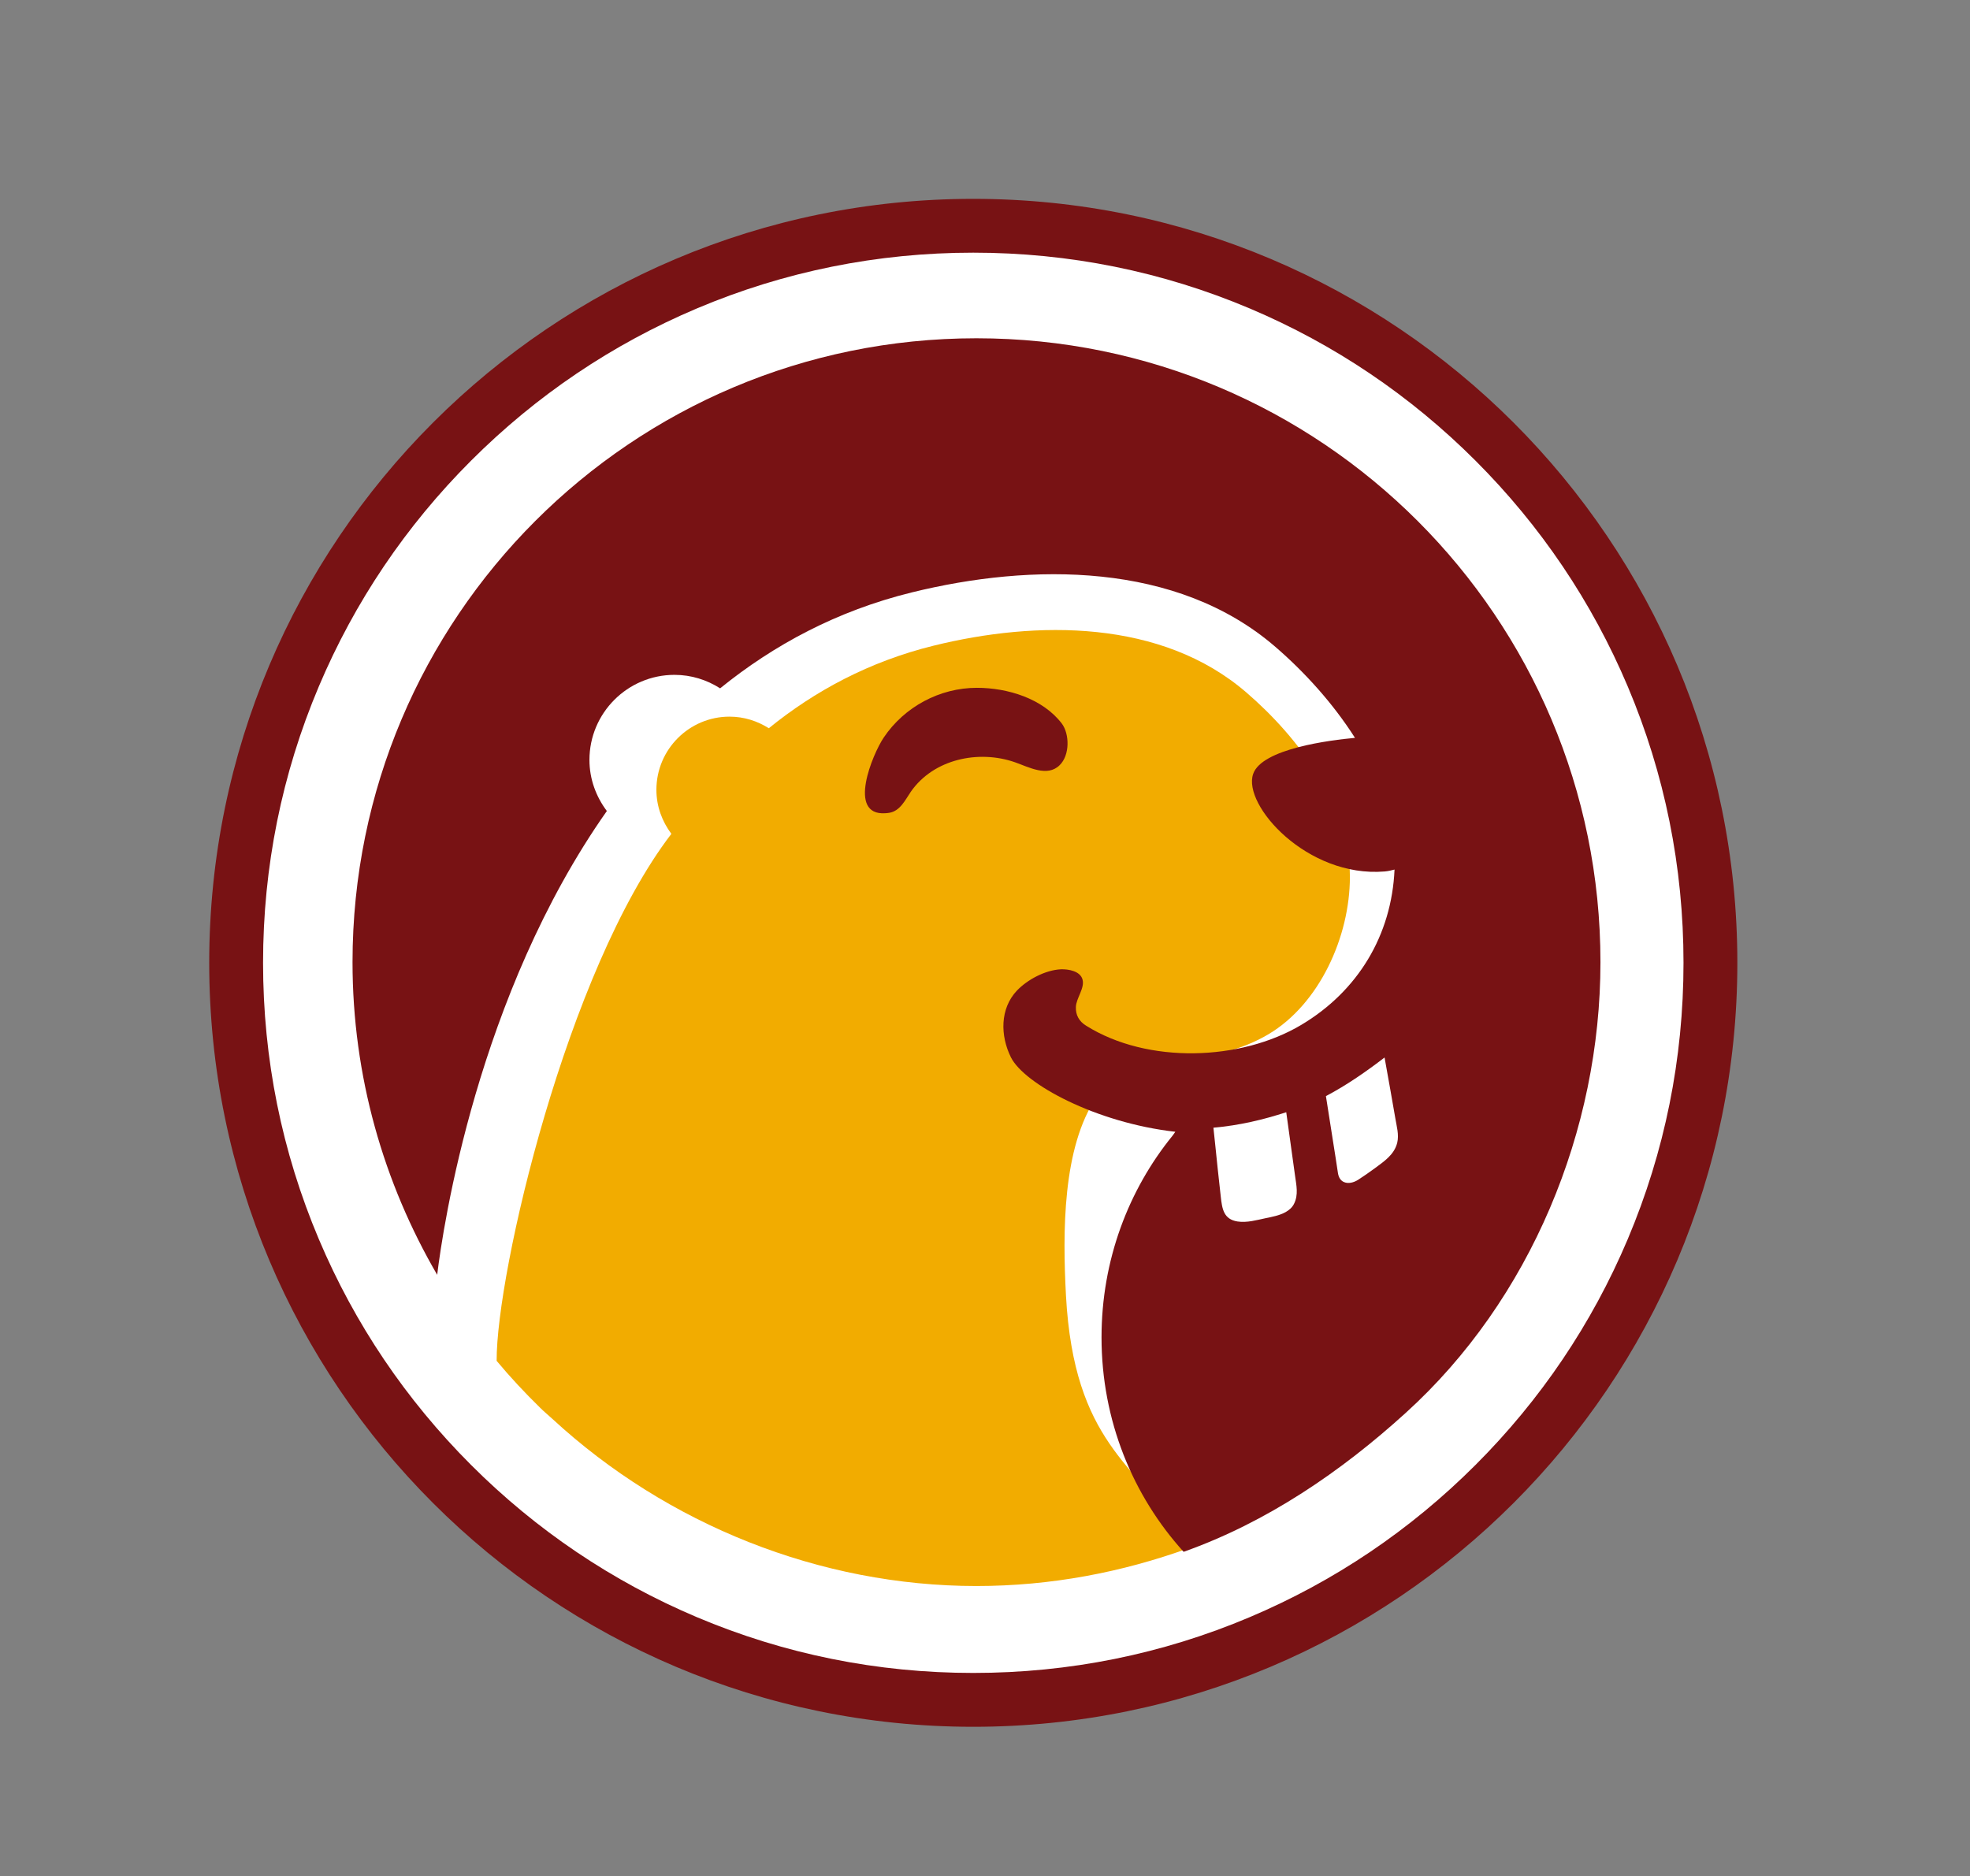
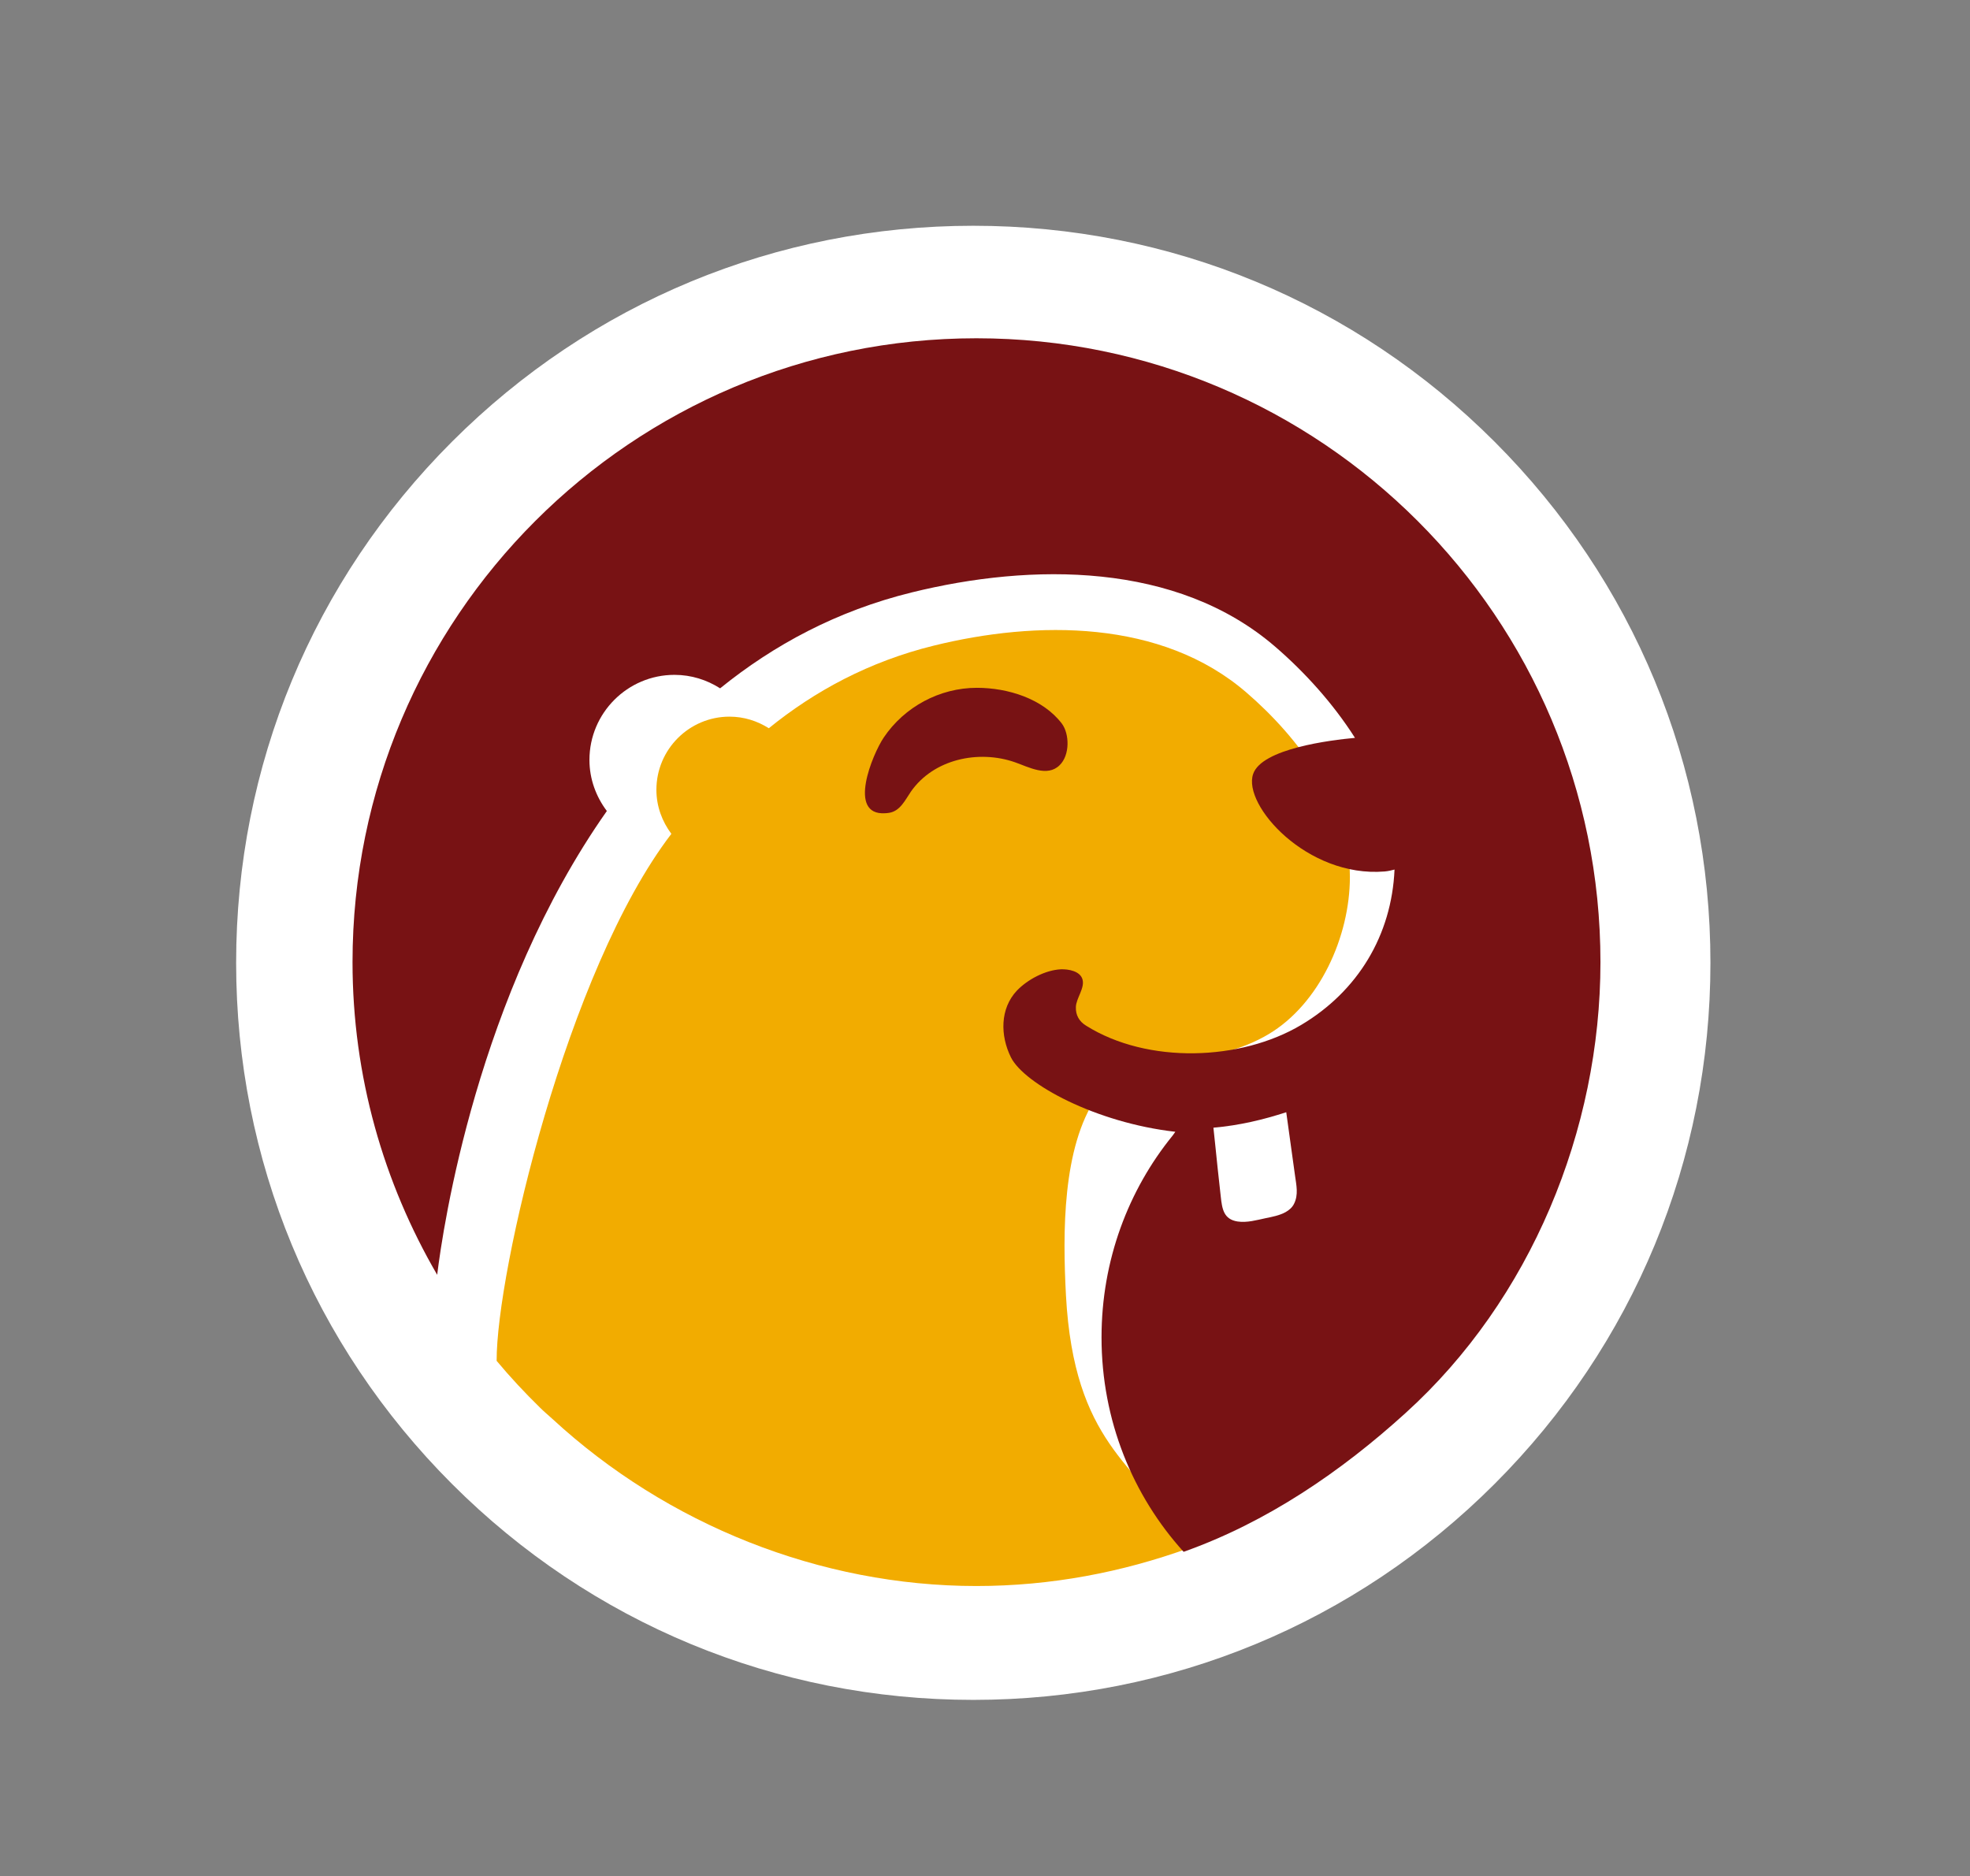
<svg xmlns="http://www.w3.org/2000/svg" id="Layer_1" x="0px" y="0px" viewBox="0 0 1177 1121" style="enable-background:new 0 0 1177 1121;" xml:space="preserve">
  <rect x="0" y="0" width="1177" height="1121" fill="#808080" stroke="none" />
  <style type="text/css"> .st0{clip-path:url(#SVGID_2_);} .st1{opacity:0.19;fill:#353534;} .st2{opacity:0.56;fill:url(#SVGID_3_);} .st3{opacity:0.19;fill:#515352;} .st4{opacity:0.03;fill:#FFFFFF;} .st5{fill:#F2AC00;} .st6{fill:#FFFFFF;} .st7{opacity:0.85;fill:#FFFFFF;} .st8{opacity:0.9;fill:#FFFFFF;} .st9{clip-path:url(#SVGID_7_);} .st10{opacity:0.56;fill:url(#SVGID_8_);} .st11{clip-path:url(#SVGID_10_);} .st12{opacity:0.56;fill:url(#SVGID_11_);} .st13{fill:#781214;} .st14{opacity:0.2;clip-path:url(#SVGID_13_);fill:url(#SVGID_14_);} .st15{opacity:0.3;clip-path:url(#SVGID_13_);fill:url(#SVGID_15_);} .st16{clip-path:url(#SVGID_19_);} .st17{opacity:0.56;fill:url(#SVGID_20_);} .st18{clip-path:url(#SVGID_22_);} .st19{opacity:0.56;fill:url(#SVGID_23_);} .st20{opacity:0.2;clip-path:url(#SVGID_25_);fill:url(#SVGID_26_);} .st21{fill:#A0A0A0;} .st22{fill:#EDEDED;} .st23{fill:none;stroke:#B3B3B3;stroke-width:0.5;stroke-miterlimit:3.864;} .st24{stroke:#000000;stroke-miterlimit:10;} .st25{fill:url(#SVGID_31_);} .st26{opacity:0.25;fill:url(#SVGID_32_);} .st27{fill:#E1051A;} .st28{opacity:0.38;fill:url(#SVGID_33_);} .st29{fill:url(#SVGID_34_);} .st30{opacity:0.25;fill:url(#SVGID_35_);} .st31{opacity:0.38;fill:url(#SVGID_36_);} .st32{fill:url(#SVGID_37_);} .st33{opacity:0.25;fill:url(#SVGID_38_);} .st34{opacity:0.38;fill:url(#SVGID_39_);} .st35{fill:url(#SVGID_40_);} .st36{opacity:0.25;fill:url(#SVGID_41_);} .st37{opacity:0.38;fill:url(#SVGID_42_);} .st38{opacity:0.6;} .st39{opacity:0.8;} .st40{fill:#DDDDDC;} .st41{opacity:0.2;fill:#F2AC00;} .st42{opacity:0.85;fill:#E5E5E5;} .st43{display:none;clip-path:url(#SVGID_46_);fill:#404041;} .st44{fill:none;stroke:#F2AC00;stroke-width:8;stroke-miterlimit:10;} .st45{clip-path:url(#SVGID_48_);} .st46{fill:#C73A3B;} .st47{fill:none;stroke:#000000;stroke-width:0.5;stroke-miterlimit:10;} .st48{opacity:0.5;} .st49{clip-path:url(#SVGID_50_);} .st50{opacity:0.56;fill:url(#SVGID_51_);} .st51{display:none;clip-path:url(#SVGID_53_);fill:#404041;stroke:#F2AC00;stroke-miterlimit:10;} .st52{display:none;clip-path:url(#SVGID_55_);fill:none;stroke:#F2AC00;stroke-width:8;stroke-miterlimit:10;} .st53{display:none;clip-path:url(#SVGID_57_);fill:#404041;stroke:#F2AC00;stroke-miterlimit:10;} .st54{display:none;clip-path:url(#SVGID_59_);fill:none;stroke:#F2AC00;stroke-width:8;stroke-miterlimit:10;} .st55{display:none;clip-path:url(#SVGID_61_);fill:#404041;stroke:#F2AC00;stroke-miterlimit:10;} .st56{display:none;clip-path:url(#SVGID_63_);fill:none;stroke:#F2AC00;stroke-width:8;stroke-miterlimit:10;} .st57{display:none;clip-path:url(#SVGID_66_);fill:#404041;stroke:#F2AC00;stroke-miterlimit:10;} .st58{display:none;clip-path:url(#SVGID_68_);fill:none;stroke:#F2AC00;stroke-width:8;stroke-miterlimit:10;} .st59{clip-path:url(#SVGID_69_);} .st60{opacity:0.56;fill:url(#SVGID_70_);} .st61{fill:none;stroke:#F2AC00;stroke-miterlimit:10;} .st62{fill:#E5E5E5;} .st63{opacity:0.7;fill:#E5E5E5;} .st64{opacity:0.2;} .st65{display:none;clip-path:url(#SVGID_74_);fill:#404041;} .st66{display:none;clip-path:url(#SVGID_76_);fill:#404041;} .st67{fill:#18100D;} </style>
  <g>
    <g id="XMLID_28_">
      <path id="XMLID_32_" class="st6" d="M581.5,1015.74c-117.64,0-228.24-45.81-311.42-129s-129-193.78-129-311.42 c0-117.64,45.81-228.24,129-311.42s193.78-129,311.42-129s228.24,45.81,311.42,129s129,193.78,129,311.42 c0,117.64-45.81,228.24-129,311.42S699.14,1015.74,581.5,1015.74z" />
-       <path id="XMLID_29_" class="st13" d="M581.5,150.98c57.3,0,112.87,11.22,165.16,33.33c50.53,21.37,95.91,51.97,134.89,90.95 c38.98,38.98,69.58,84.36,90.95,134.89c22.12,52.29,33.33,107.86,33.33,165.16c0,57.3-11.22,112.87-33.33,165.16 c-21.37,50.53-51.97,95.91-90.95,134.89c-38.98,38.98-84.36,69.58-134.89,90.95c-52.29,22.12-107.86,33.33-165.16,33.33 c-57.3,0-112.87-11.22-165.16-33.33c-50.53-21.37-95.91-51.97-134.89-90.95c-38.98-38.98-69.58-84.36-90.95-134.89 c-22.12-52.29-33.33-107.86-33.33-165.16c0-57.3,11.22-112.87,33.33-165.16c21.37-50.53,51.97-95.91,90.95-134.89 s84.36-69.58,134.89-90.95C468.63,162.2,524.2,150.98,581.5,150.98 M581.5,118.82c-252.12,0-456.5,204.38-456.5,456.5 s204.38,456.5,456.5,456.5S1038,827.44,1038,575.32S833.62,118.82,581.5,118.82L581.5,118.82z" />
    </g>
    <circle id="XMLID_27_" class="st6" cx="583.36" cy="574.83" r="372.85" />
    <path id="XMLID_26_" class="st5" d="M704.34,915.52c-25.49-40.89-62.61-53.04-67.46-141.29c-2.01-37.79-2.2-88.59,18.3-118.78 c-29.52-8.09-41.07-19.94-46.36-30.6c-5.63-11.22-5.67-25.04,3.02-34.33c5.4-5.63,14.61-10.55,22.62-10.92 c3.84-0.15,9.92,0.86,11.15,5.14c1.3,4.51-3.32,9.69-3.43,14.2c-0.15,4.17,1.6,17.22,5.14,19.46 c31.68,19.86,79.54,18.04,110.55-0.41c30.45-18.11,48.64-58.33,48.64-94.03c0-42.49-30.75-83.41-61.76-110.1 c-50.69-43.87-125.49-43.2-186.91-28.06c-38.54,9.5-71.04,27.06-98.51,49.35c-6.82-4.32-14.83-6.93-23.48-6.93 c-24.11,0-43.68,19.6-43.68,43.72c0,9.91,3.43,18.9,8.94,26.31c-62.54,81.66-104.58,262.31-104.39,314.9 c8.13,9.76,16.81,19.05,25.87,27.92c2.35,2.35,4.96,4.51,7.42,6.75c68.43,63.17,160.04,99.88,253.36,99.88 c44.58,0,87.14-8.24,126.79-22.59C706.8,919.66,704.31,915.52,704.34,915.52z" />
    <path id="XMLID_25_" class="st13" d="M528.87,485.94c0.71-0.04,1.53-0.11,2.42-0.26c6.52-1.04,9.54-7.68,12.9-12.6 c13.57-19.53,40.48-25.2,62.24-17.59c8.12,2.83,19.3,9.02,26.65,1.75c6.23-6.04,5.93-18.71,1.34-24.86 c-11.41-14.98-32.39-21.39-50.76-21.39c-22.18,0-43.31,11.33-55.68,29.74C521.35,450.57,505.99,487.39,528.87,485.94z" />
    <path id="XMLID_24_" class="st13" d="M583.36,202.13c-205.85,0-372.74,166.9-372.74,372.78c0,68.17,18.6,131.86,50.58,186.84 c3.43-28.14,23.89-167.08,101.37-277.14c-6.41-8.53-10.4-19.05-10.4-30.52c0-28.03,22.77-50.84,50.8-50.84 c10.1,0,19.38,3.02,27.28,8.05c31.98-25.9,69.7-46.29,114.53-57.32c71.37-17.59,158.32-18.38,217.21,32.54 c17.26,14.87,34.33,33.58,47.56,54.38c-14.57,1.34-55.76,6.41-60.86,21.62c-6.37,18.56,32.28,62.02,78.53,58.22 c2.27-0.19,4.1-0.67,5.96-1.15c-1.71,39.25-21.91,72.71-55.76,92.84c-36.04,21.47-91.68,23.55-128.51,0.45 c-4.14-2.53-6.3-6.3-6.11-11.18c0.15-5.22,5.44-11.25,3.95-16.47c-1.42-5.03-8.46-6.19-12.9-6.04 c-9.35,0.45-20.01,6.15-26.31,12.75c-10.1,10.73-10.02,26.83-3.54,39.88c7.94,15.84,50.61,39.06,98.21,44.46 c-0.52,0.71-1.04,1.57-1.64,2.31c-26.42,32.5-42.45,74.5-42.45,120.53c0,49.72,18.75,94.7,49.05,128.14 c49.72-17.63,94.03-47.89,132.68-83c74.65-67.68,116.36-168.91,116.36-269.32C956.22,369.02,789.28,202.13,583.36,202.13z" />
    <path id="XMLID_23_" class="st6" d="M768.15,724.25c-3.65,2.05-8.31,2.91-11.96,3.65c-5.44,1.15-11.14,2.83-16.81,1.98 c-8.27-1.3-9.21-7.45-10.02-14.87c-0.64-5.67-1.23-11.33-1.87-17.03c-0.78-7.98-1.68-15.99-2.5-23.96v-0.19 c15.5-1.34,29.89-4.81,43.49-9.24c0.97,6.93,1.9,13.75,2.87,20.72c0.78,5.63,1.6,11.4,2.38,17.15c0.78,5.74,2.16,11.44-0.63,16.92 C772.03,721.53,770.24,723.05,768.15,724.25z" />
-     <path id="XMLID_22_" class="st6" d="M802.96,706.32c-1.82-0.78-3.13-2.53-3.58-5.33c-0.67-4.96-7.05-44.76-7.19-46.03 c12.49-6.56,24.41-14.91,35.03-23.07c1.15,6.67,2.38,13.34,3.58,20.01c0.93,5.44,1.9,10.96,2.87,16.4 c0.78,4.77,2.27,9.62,1.12,14.53C833,690,827,693.91,821.34,698.12c-3.21,2.38-6.56,4.66-9.92,6.86 C808.59,706.77,805.38,707.4,802.96,706.32z" />
  </g>
</svg>